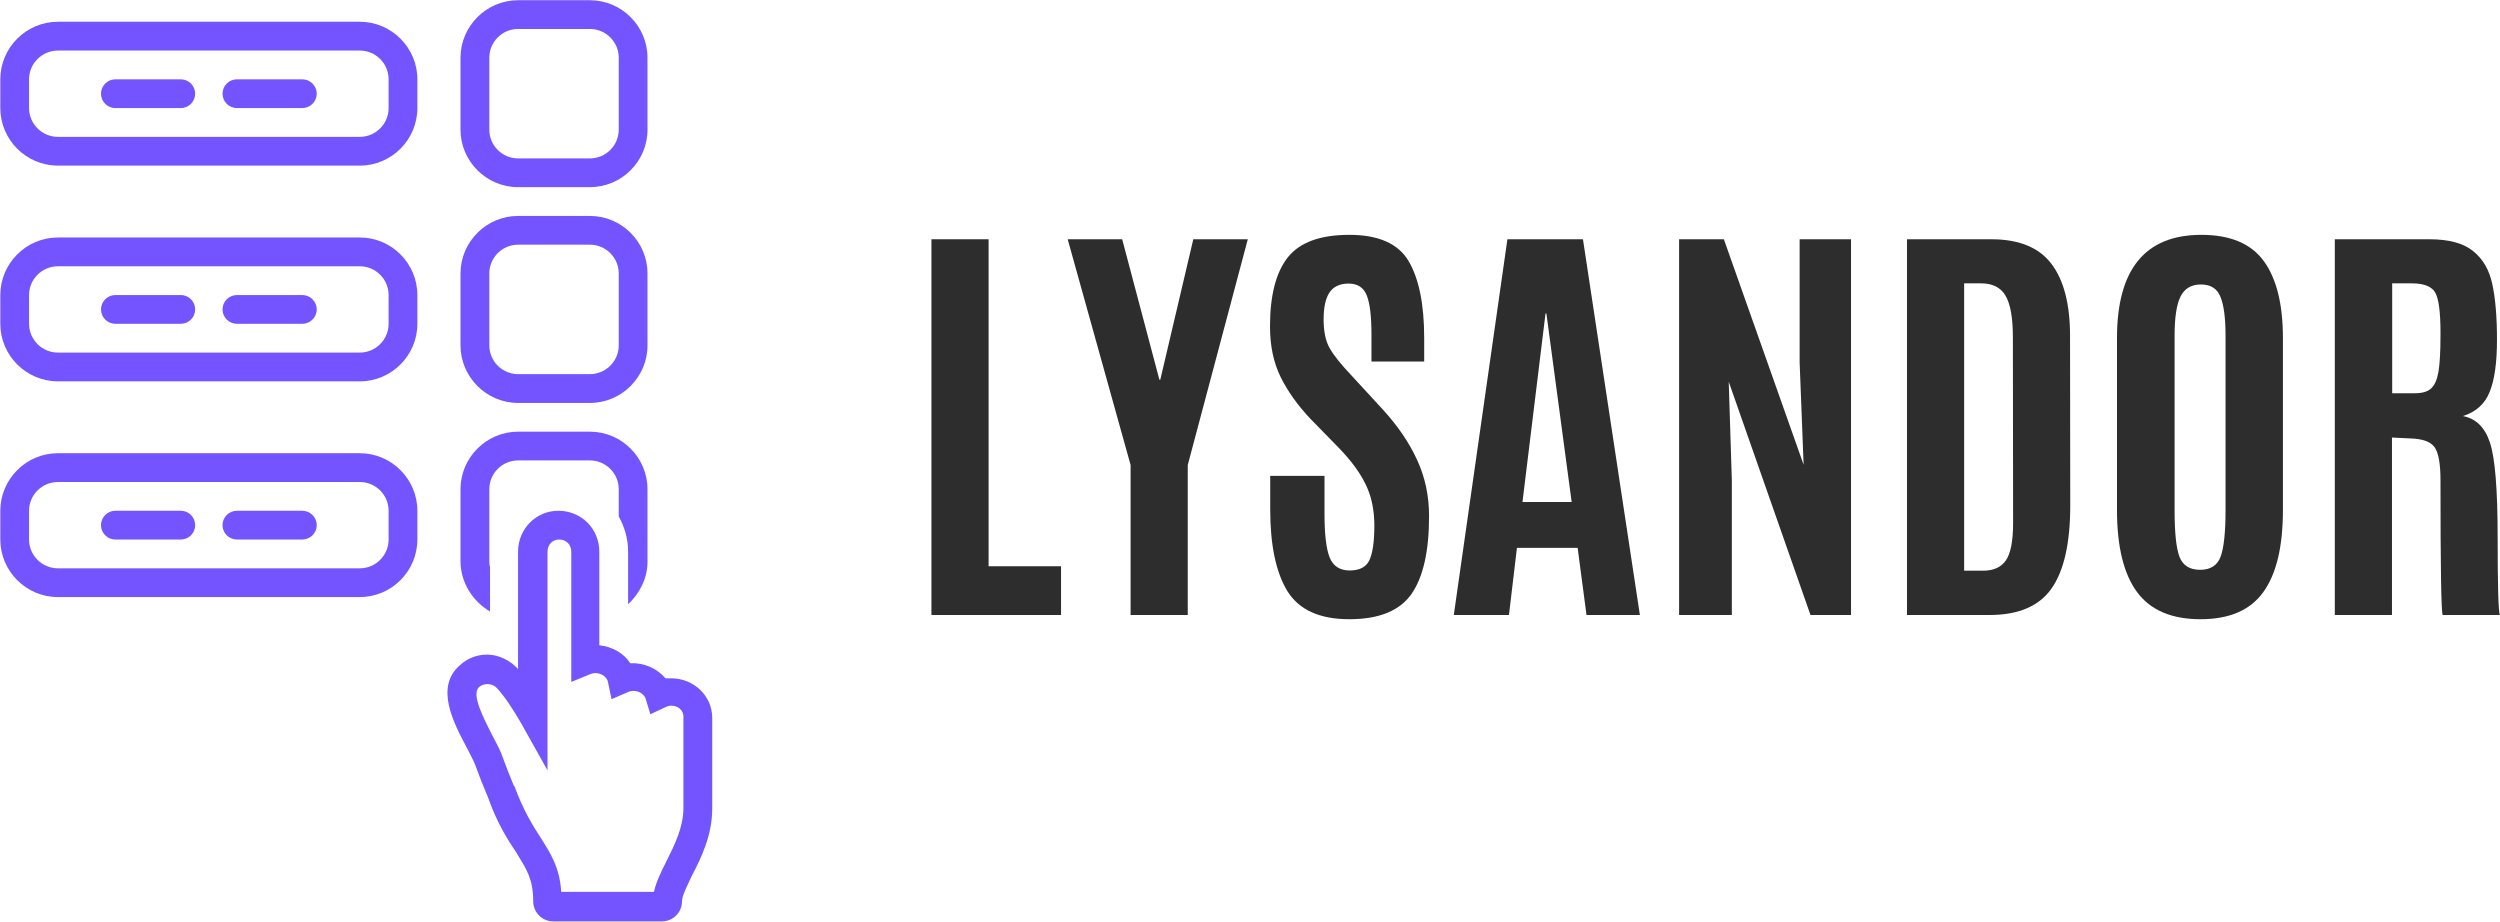
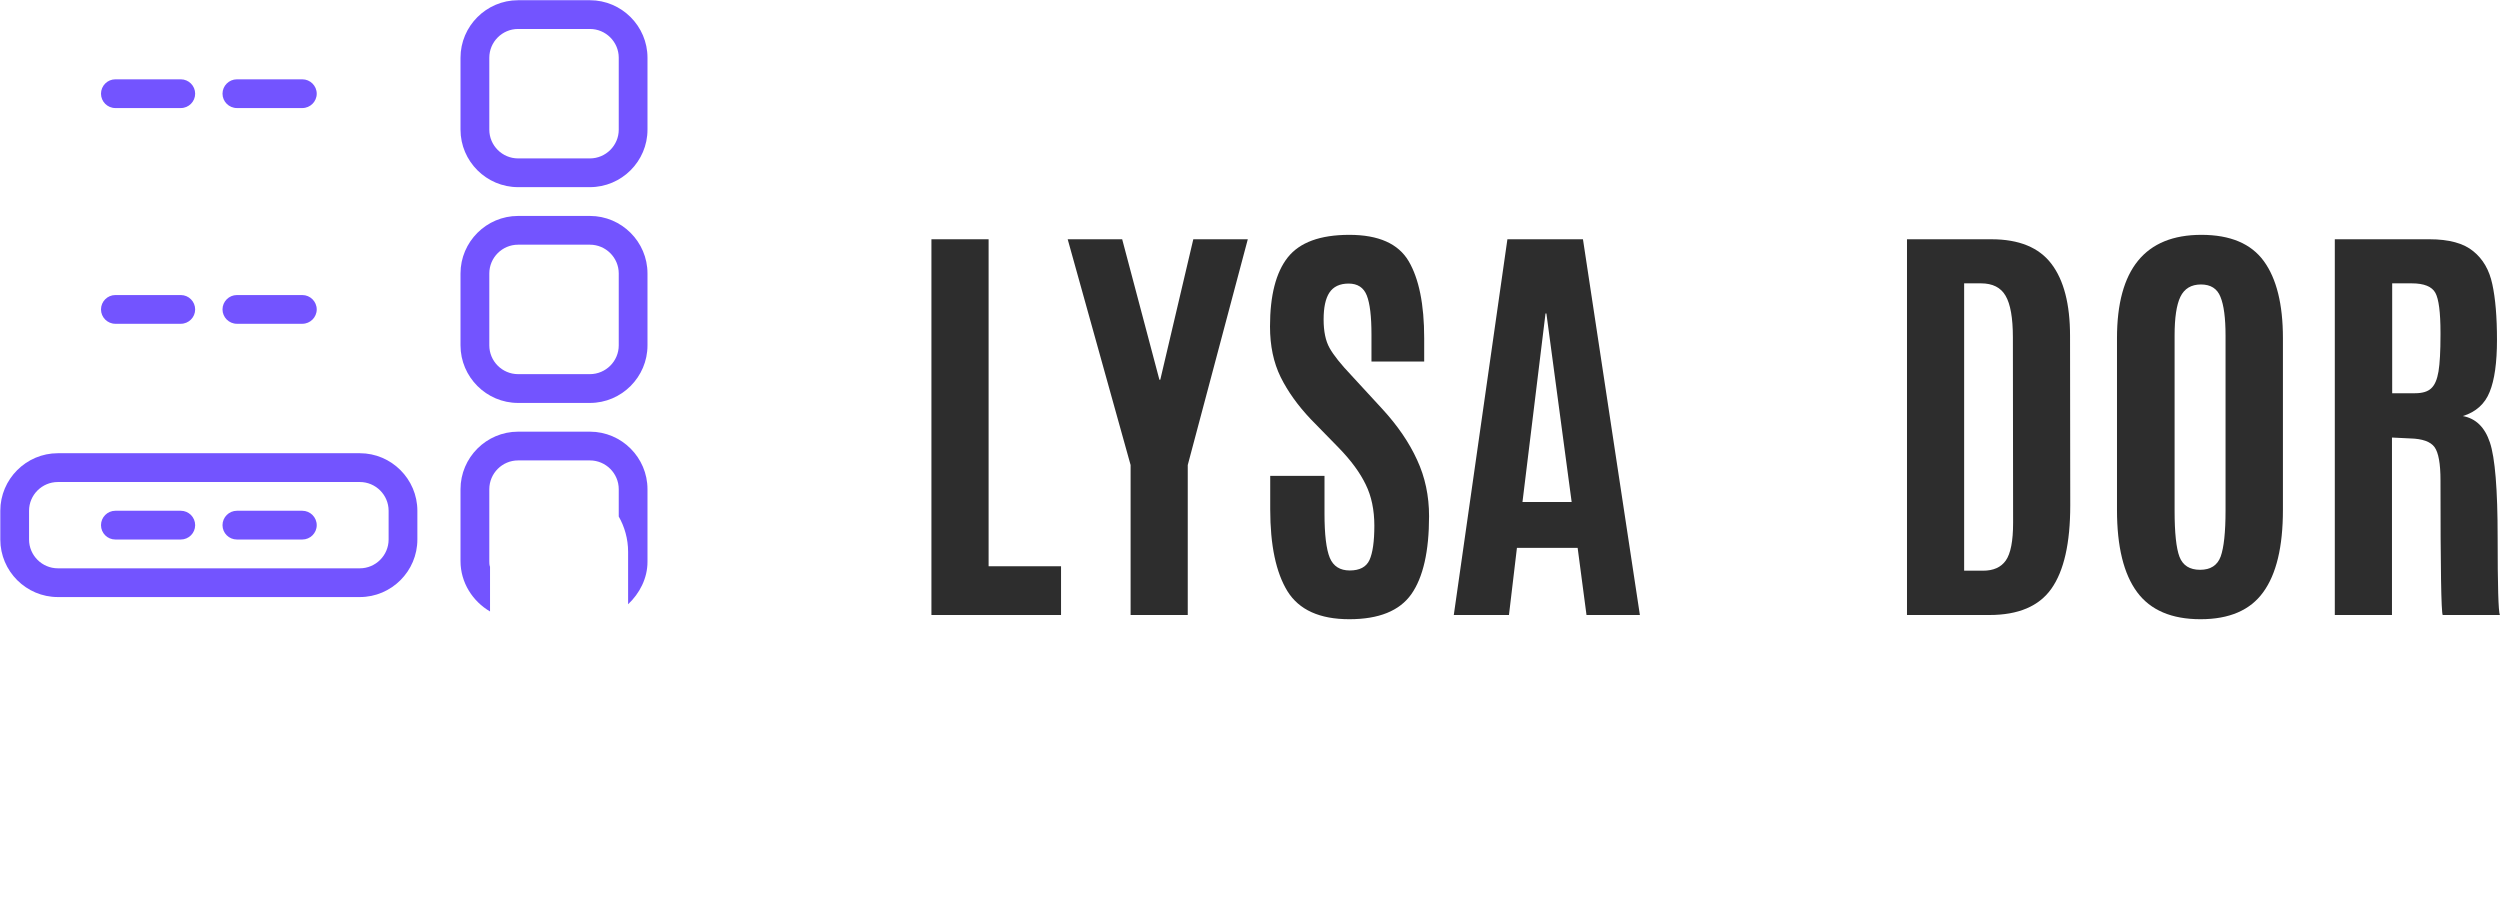
<svg xmlns="http://www.w3.org/2000/svg" zoomAndPan="magnify" preserveAspectRatio="xMidYMid meet" version="1.0" viewBox="91.83 155 176.32 65">
  <defs>
    <g />
    <clipPath id="d80ebfeb67">
      <path d="M 91.824 156 L 122 156 L 122 167 L 91.824 167 Z M 91.824 156 " clip-rule="nonzero" />
    </clipPath>
    <clipPath id="f9f960251f">
      <path d="M 124 155.016 L 138 155.016 L 138 169 L 124 169 Z M 124 155.016 " clip-rule="nonzero" />
    </clipPath>
    <clipPath id="6737546a94">
-       <path d="M 91.824 171 L 122 171 L 122 182 L 91.824 182 Z M 91.824 171 " clip-rule="nonzero" />
-     </clipPath>
+       </clipPath>
    <clipPath id="e0e51d781e">
      <path d="M 91.824 186 L 122 186 L 122 198 L 91.824 198 Z M 91.824 186 " clip-rule="nonzero" />
    </clipPath>
    <clipPath id="0d121d82cf">
      <path d="M 123 191 L 142.074 191 L 142.074 220 L 123 220 Z M 123 191 " clip-rule="nonzero" />
    </clipPath>
  </defs>
  <g clip-path="url(#d80ebfeb67)">
-     <path fill="#7354ff" d="M 95.91 166.68 L 117.211 166.68 C 119.441 166.68 121.266 164.855 121.266 162.621 L 121.266 160.594 C 121.266 158.363 119.441 156.535 117.211 156.535 L 95.91 156.535 C 93.676 156.535 91.852 158.363 91.852 160.594 L 91.852 162.621 C 91.852 164.855 93.676 166.68 95.91 166.68 Z M 93.879 160.594 C 93.879 159.477 94.793 158.566 95.91 158.566 L 117.211 158.566 C 118.324 158.566 119.238 159.477 119.238 160.594 L 119.238 162.621 C 119.238 163.738 118.324 164.652 117.211 164.652 L 95.91 164.652 C 94.793 164.652 93.879 163.738 93.879 162.621 Z M 93.879 160.594 " fill-opacity="1" fill-rule="nonzero" />
-   </g>
+     </g>
  <g clip-path="url(#f9f960251f)">
    <path fill="#7354ff" d="M 128.367 168.199 L 133.438 168.199 C 135.672 168.199 137.496 166.375 137.496 164.145 L 137.496 159.07 C 137.496 156.84 135.672 155.016 133.438 155.016 L 128.367 155.016 C 126.137 155.016 124.309 156.84 124.309 159.07 L 124.309 164.145 C 124.309 166.375 126.137 168.199 128.367 168.199 Z M 126.34 159.07 C 126.34 157.957 127.25 157.043 128.367 157.043 L 133.438 157.043 C 134.555 157.043 135.469 157.957 135.469 159.07 L 135.469 164.145 C 135.469 165.258 134.555 166.172 133.438 166.172 L 128.367 166.172 C 127.25 166.172 126.34 165.258 126.34 164.145 Z M 126.34 159.07 " fill-opacity="1" fill-rule="nonzero" />
  </g>
  <path fill="#7354ff" d="M 99.965 162.621 L 104.582 162.621 C 105.141 162.621 105.594 162.164 105.594 161.609 C 105.594 161.051 105.141 160.594 104.582 160.594 L 99.965 160.594 C 99.406 160.594 98.953 161.051 98.953 161.609 C 98.953 162.164 99.406 162.621 99.965 162.621 Z M 99.965 162.621 " fill-opacity="1" fill-rule="nonzero" />
  <path fill="#7354ff" d="M 108.539 162.621 L 113.152 162.621 C 113.711 162.621 114.168 162.164 114.168 161.609 C 114.168 161.051 113.711 160.594 113.152 160.594 L 108.539 160.594 C 107.98 160.594 107.523 161.051 107.523 161.609 C 107.523 162.164 107.98 162.621 108.539 162.621 Z M 108.539 162.621 " fill-opacity="1" fill-rule="nonzero" />
  <g clip-path="url(#6737546a94)">
-     <path fill="#7354ff" d="M 95.91 181.895 L 117.211 181.895 C 119.441 181.895 121.266 180.07 121.266 177.836 L 121.266 175.809 C 121.266 173.578 119.441 171.75 117.211 171.75 L 95.91 171.75 C 93.676 171.75 91.852 173.578 91.852 175.809 L 91.852 177.836 C 91.852 180.07 93.676 181.895 95.91 181.895 Z M 93.879 175.809 C 93.879 174.691 94.793 173.781 95.91 173.781 L 117.211 173.781 C 118.324 173.781 119.238 174.691 119.238 175.809 L 119.238 177.836 C 119.238 178.953 118.324 179.867 117.211 179.867 L 95.91 179.867 C 94.793 179.867 93.879 178.953 93.879 177.836 Z M 93.879 175.809 " fill-opacity="1" fill-rule="nonzero" />
-   </g>
+     </g>
  <path fill="#7354ff" d="M 128.367 183.418 L 133.438 183.418 C 135.672 183.418 137.496 181.59 137.496 179.359 L 137.496 174.285 C 137.496 172.055 135.672 170.23 133.438 170.23 L 128.367 170.23 C 126.137 170.23 124.309 172.055 124.309 174.285 L 124.309 179.359 C 124.309 181.59 126.137 183.418 128.367 183.418 Z M 126.34 174.285 C 126.34 173.172 127.25 172.258 128.367 172.258 L 133.438 172.258 C 134.555 172.258 135.469 173.172 135.469 174.285 L 135.469 179.359 C 135.469 180.473 134.555 181.387 133.438 181.387 L 128.367 181.387 C 127.25 181.387 126.34 180.473 126.34 179.359 Z M 126.34 174.285 " fill-opacity="1" fill-rule="nonzero" />
  <path fill="#7354ff" d="M 99.965 177.836 L 104.582 177.836 C 105.141 177.836 105.594 177.379 105.594 176.824 C 105.594 176.266 105.141 175.809 104.582 175.809 L 99.965 175.809 C 99.406 175.809 98.953 176.266 98.953 176.824 C 98.953 177.379 99.406 177.836 99.965 177.836 Z M 99.965 177.836 " fill-opacity="1" fill-rule="nonzero" />
  <path fill="#7354ff" d="M 108.539 177.836 L 113.152 177.836 C 113.711 177.836 114.168 177.379 114.168 176.824 C 114.168 176.266 113.711 175.809 113.152 175.809 L 108.539 175.809 C 107.98 175.809 107.523 176.266 107.523 176.824 C 107.523 177.379 107.98 177.836 108.539 177.836 Z M 108.539 177.836 " fill-opacity="1" fill-rule="nonzero" />
  <g clip-path="url(#e0e51d781e)">
    <path fill="#7354ff" d="M 95.91 197.109 L 117.211 197.109 C 119.441 197.109 121.266 195.285 121.266 193.051 L 121.266 191.023 C 121.266 188.793 119.441 186.965 117.211 186.965 L 95.91 186.965 C 93.676 186.965 91.852 188.793 91.852 191.023 L 91.852 193.051 C 91.852 195.285 93.676 197.109 95.91 197.109 Z M 93.879 191.023 C 93.879 189.906 94.793 188.996 95.91 188.996 L 117.211 188.996 C 118.324 188.996 119.238 189.906 119.238 191.023 L 119.238 193.051 C 119.238 194.168 118.324 195.082 117.211 195.082 L 95.91 195.082 C 94.793 195.082 93.879 194.168 93.879 193.051 Z M 93.879 191.023 " fill-opacity="1" fill-rule="nonzero" />
  </g>
  <path fill="#7354ff" d="M 99.965 193.051 L 104.582 193.051 C 105.141 193.051 105.594 192.598 105.594 192.039 C 105.594 191.48 105.141 191.023 104.582 191.023 L 99.965 191.023 C 99.406 191.023 98.953 191.48 98.953 192.039 C 98.953 192.598 99.406 193.051 99.965 193.051 Z M 99.965 193.051 " fill-opacity="1" fill-rule="nonzero" />
  <path fill="#7354ff" d="M 108.539 193.051 L 113.152 193.051 C 113.711 193.051 114.168 192.598 114.168 192.039 C 114.168 191.48 113.711 191.023 113.152 191.023 L 108.539 191.023 C 107.98 191.023 107.523 191.48 107.523 192.039 C 107.523 192.598 107.98 193.051 108.539 193.051 Z M 108.539 193.051 " fill-opacity="1" fill-rule="nonzero" />
  <path fill="#7354ff" d="M 126.391 198.125 L 126.391 194.98 C 126.34 194.828 126.34 194.727 126.34 194.574 L 126.34 189.504 C 126.34 188.387 127.25 187.473 128.367 187.473 L 133.438 187.473 C 134.555 187.473 135.469 188.387 135.469 189.504 L 135.469 191.43 C 135.875 192.141 136.129 193 136.129 193.914 L 136.129 197.617 C 136.938 196.855 137.496 195.793 137.496 194.625 L 137.496 189.504 C 137.496 187.27 135.672 185.445 133.438 185.445 L 128.367 185.445 C 126.137 185.445 124.309 187.27 124.309 189.504 L 124.309 194.574 C 124.309 196.094 125.172 197.414 126.391 198.125 Z M 126.391 198.125 " fill-opacity="1" fill-rule="nonzero" />
  <g clip-path="url(#0d121d82cf)">
-     <path fill="#7354ff" d="M 125.375 209.027 C 125.629 209.738 125.934 210.5 126.238 211.211 C 126.898 213.086 127.656 214.254 128.266 215.164 C 128.977 216.332 129.434 216.992 129.434 218.562 C 129.434 219.324 130.043 219.984 130.852 219.984 L 138.512 219.984 C 139.273 219.984 139.93 219.375 139.93 218.562 C 139.93 218.156 140.336 217.398 140.641 216.738 C 141.301 215.469 142.062 213.898 142.062 212.02 L 142.062 209.23 C 142.062 209.18 142.062 209.129 142.062 209.129 L 142.062 205.629 C 142.062 204.059 140.742 202.84 139.172 202.84 C 139.02 202.84 138.918 202.84 138.766 202.84 C 138.156 202.129 137.242 201.727 136.281 201.777 C 135.824 201.066 135.012 200.609 134.098 200.508 L 134.098 193.914 C 134.098 192.293 132.832 191.023 131.207 191.023 C 129.637 191.023 128.367 192.293 128.367 193.914 L 128.367 202.18 C 127.809 201.574 127 201.168 126.188 201.168 C 125.477 201.168 124.816 201.422 124.309 201.879 C 122.434 203.449 123.855 206.035 124.766 207.762 C 125.02 208.266 125.273 208.723 125.375 209.027 Z M 125.629 203.449 C 125.984 203.145 126.594 203.195 126.898 203.551 C 127.453 204.16 128.012 205.023 128.57 205.984 L 130.445 209.332 L 130.445 193.914 C 130.445 193.406 130.801 193.051 131.258 193.051 C 131.766 193.051 132.121 193.406 132.121 193.914 L 132.121 203.094 L 133.488 202.535 C 133.996 202.332 134.605 202.637 134.707 203.094 L 134.961 204.312 L 136.129 203.805 C 136.582 203.602 137.141 203.805 137.344 204.211 L 137.699 205.375 L 138.766 204.871 C 138.867 204.82 139.02 204.77 139.172 204.77 C 139.676 204.77 140.031 205.121 140.031 205.527 L 140.031 211.969 C 140.031 213.34 139.426 214.555 138.816 215.773 C 138.461 216.484 138.105 217.195 137.953 217.902 L 131.41 217.902 C 131.309 216.18 130.648 215.164 129.941 214.051 C 129.383 213.188 128.723 212.121 128.113 210.449 L 128.062 210.398 C 127.809 209.789 127.504 209.027 127.25 208.316 C 127.102 207.863 126.797 207.355 126.543 206.848 C 125.984 205.73 125.02 203.957 125.629 203.449 Z M 125.629 203.449 " fill-opacity="1" fill-rule="nonzero" />
-   </g>
+     </g>
  <g fill="#2d2d2d" fill-opacity="1">
    <g transform="translate(155.538, 198.375)">
      <g>
        <path d="M 1.984 0 L 1.984 -26.5 L 6.016 -26.5 L 6.016 -3.438 L 11.125 -3.438 L 11.125 0 Z M 1.984 0 " />
      </g>
    </g>
  </g>
  <g fill="#2d2d2d" fill-opacity="1">
    <g transform="translate(166.991, 198.375)">
      <g>
        <path d="M 4.578 0 L 4.578 -10.578 L 0.141 -26.5 L 3.984 -26.5 L 6.609 -16.594 L 6.672 -16.594 L 9 -26.5 L 12.844 -26.5 L 8.609 -10.578 L 8.609 0 Z M 4.578 0 " />
      </g>
    </g>
  </g>
  <g fill="#2d2d2d" fill-opacity="1">
    <g transform="translate(179.963, 198.375)">
      <g>
        <path d="M 1.453 -7.453 L 1.453 -9.812 L 5.281 -9.812 L 5.281 -7.156 C 5.281 -5.676 5.406 -4.633 5.656 -4.031 C 5.906 -3.438 6.375 -3.141 7.062 -3.141 C 7.758 -3.141 8.223 -3.383 8.453 -3.875 C 8.68 -4.375 8.797 -5.18 8.797 -6.297 C 8.797 -7.41 8.594 -8.379 8.188 -9.203 C 7.789 -10.035 7.156 -10.898 6.281 -11.797 L 4.312 -13.812 C 3.406 -14.77 2.695 -15.758 2.188 -16.781 C 1.688 -17.801 1.438 -18.988 1.438 -20.344 C 1.438 -22.531 1.852 -24.156 2.688 -25.219 C 3.531 -26.281 4.977 -26.812 7.031 -26.812 C 9.094 -26.812 10.488 -26.191 11.219 -24.953 C 11.945 -23.711 12.312 -21.906 12.312 -19.531 L 12.312 -17.875 L 8.594 -17.875 L 8.594 -19.781 C 8.594 -21.062 8.484 -21.977 8.266 -22.531 C 8.047 -23.094 7.617 -23.375 6.984 -23.375 C 6.359 -23.375 5.906 -23.16 5.625 -22.734 C 5.352 -22.316 5.219 -21.688 5.219 -20.844 C 5.219 -20 5.359 -19.328 5.641 -18.828 C 5.922 -18.328 6.43 -17.688 7.172 -16.906 L 9.344 -14.547 C 10.438 -13.359 11.258 -12.156 11.812 -10.938 C 12.375 -9.727 12.656 -8.406 12.656 -6.969 C 12.656 -4.488 12.238 -2.656 11.406 -1.469 C 10.57 -0.289 9.113 0.297 7.031 0.297 C 4.945 0.297 3.492 -0.359 2.672 -1.672 C 1.859 -2.992 1.453 -4.922 1.453 -7.453 Z M 1.453 -7.453 " />
      </g>
    </g>
  </g>
  <g fill="#2d2d2d" fill-opacity="1">
    <g transform="translate(193.582, 198.375)">
      <g>
        <path d="M 9.094 -7.969 L 7.312 -21.266 L 7.25 -21.266 L 5.625 -7.969 Z M 0.781 0 L 4.562 -26.5 L 9.891 -26.5 L 13.906 0 L 10.141 0 L 9.516 -4.734 L 5.234 -4.734 L 4.672 0 Z M 0.781 0 " />
      </g>
    </g>
  </g>
  <g fill="#2d2d2d" fill-opacity="1">
    <g transform="translate(208.27, 198.375)">
      <g>
-         <path d="M 1.984 0 L 1.984 -26.5 L 5.141 -26.5 L 10.766 -10.594 L 10.484 -17.828 L 10.484 -26.5 L 14.109 -26.5 L 14.109 0 L 11.25 0 L 5.484 -16.453 L 5.703 -9.5 L 5.703 0 Z M 1.984 0 " />
-       </g>
+         </g>
    </g>
  </g>
  <g fill="#2d2d2d" fill-opacity="1">
    <g transform="translate(224.357, 198.375)">
      <g>
        <path d="M 6 -3.125 L 7.328 -3.125 C 8.066 -3.125 8.602 -3.363 8.938 -3.844 C 9.281 -4.332 9.453 -5.219 9.453 -6.5 L 9.438 -19.578 C 9.438 -20.953 9.266 -21.93 8.922 -22.516 C 8.586 -23.098 8.008 -23.391 7.188 -23.391 L 6 -23.391 Z M 1.969 0 L 1.969 -26.5 L 7.922 -26.5 C 9.867 -26.5 11.281 -25.922 12.156 -24.766 C 13.031 -23.617 13.469 -21.926 13.469 -19.688 L 13.484 -7.734 C 13.484 -5.066 13.039 -3.109 12.156 -1.859 C 11.281 -0.617 9.82 0 7.781 0 Z M 1.969 0 " />
      </g>
    </g>
  </g>
  <g fill="#2d2d2d" fill-opacity="1">
    <g transform="translate(239.481, 198.375)">
      <g>
        <path d="M 5.719 -7.359 C 5.719 -5.805 5.832 -4.723 6.062 -4.109 C 6.301 -3.492 6.785 -3.188 7.516 -3.188 C 8.254 -3.188 8.738 -3.5 8.969 -4.125 C 9.195 -4.758 9.312 -5.836 9.312 -7.359 L 9.312 -19.703 C 9.312 -20.953 9.191 -21.863 8.953 -22.438 C 8.723 -23.02 8.266 -23.312 7.578 -23.312 C 6.891 -23.312 6.406 -23.02 6.125 -22.438 C 5.852 -21.863 5.719 -20.957 5.719 -19.719 Z M 13.359 -7.406 C 13.359 -4.812 12.895 -2.879 11.969 -1.609 C 11.051 -0.336 9.578 0.297 7.547 0.297 C 5.516 0.297 4.023 -0.336 3.078 -1.609 C 2.129 -2.891 1.656 -4.82 1.656 -7.406 L 1.656 -19.531 C 1.656 -24.383 3.641 -26.812 7.609 -26.812 C 9.648 -26.812 11.117 -26.191 12.016 -24.953 C 12.91 -23.723 13.359 -21.914 13.359 -19.531 Z M 13.359 -7.406 " />
      </g>
    </g>
  </g>
  <g fill="#2d2d2d" fill-opacity="1">
    <g transform="translate(254.515, 198.375)">
      <g>
        <path d="M 7.312 -12.453 L 6.016 -12.516 L 6.016 0 L 1.984 0 L 1.984 -26.5 L 8.656 -26.5 C 10.039 -26.5 11.07 -26.219 11.75 -25.656 C 12.438 -25.102 12.883 -24.328 13.094 -23.328 C 13.312 -22.328 13.422 -21.02 13.422 -19.406 C 13.422 -17.801 13.25 -16.578 12.906 -15.734 C 12.57 -14.891 11.941 -14.32 11.016 -14.031 C 11.93 -13.863 12.566 -13.242 12.922 -12.172 C 13.285 -11.098 13.469 -8.863 13.469 -5.469 C 13.469 -2.07 13.52 -0.25 13.625 0 L 9.594 0 C 9.488 -0.195 9.438 -3.363 9.438 -9.5 C 9.438 -10.676 9.297 -11.457 9.016 -11.844 C 8.734 -12.227 8.164 -12.43 7.312 -12.453 Z M 6.031 -15.641 L 7.641 -15.641 C 8.16 -15.641 8.539 -15.754 8.781 -15.984 C 9.031 -16.211 9.203 -16.609 9.297 -17.172 C 9.391 -17.734 9.438 -18.594 9.438 -19.75 L 9.438 -19.922 C 9.438 -21.348 9.316 -22.281 9.078 -22.719 C 8.836 -23.164 8.281 -23.391 7.406 -23.391 L 6.031 -23.391 Z M 6.031 -15.641 " />
      </g>
    </g>
  </g>
</svg>